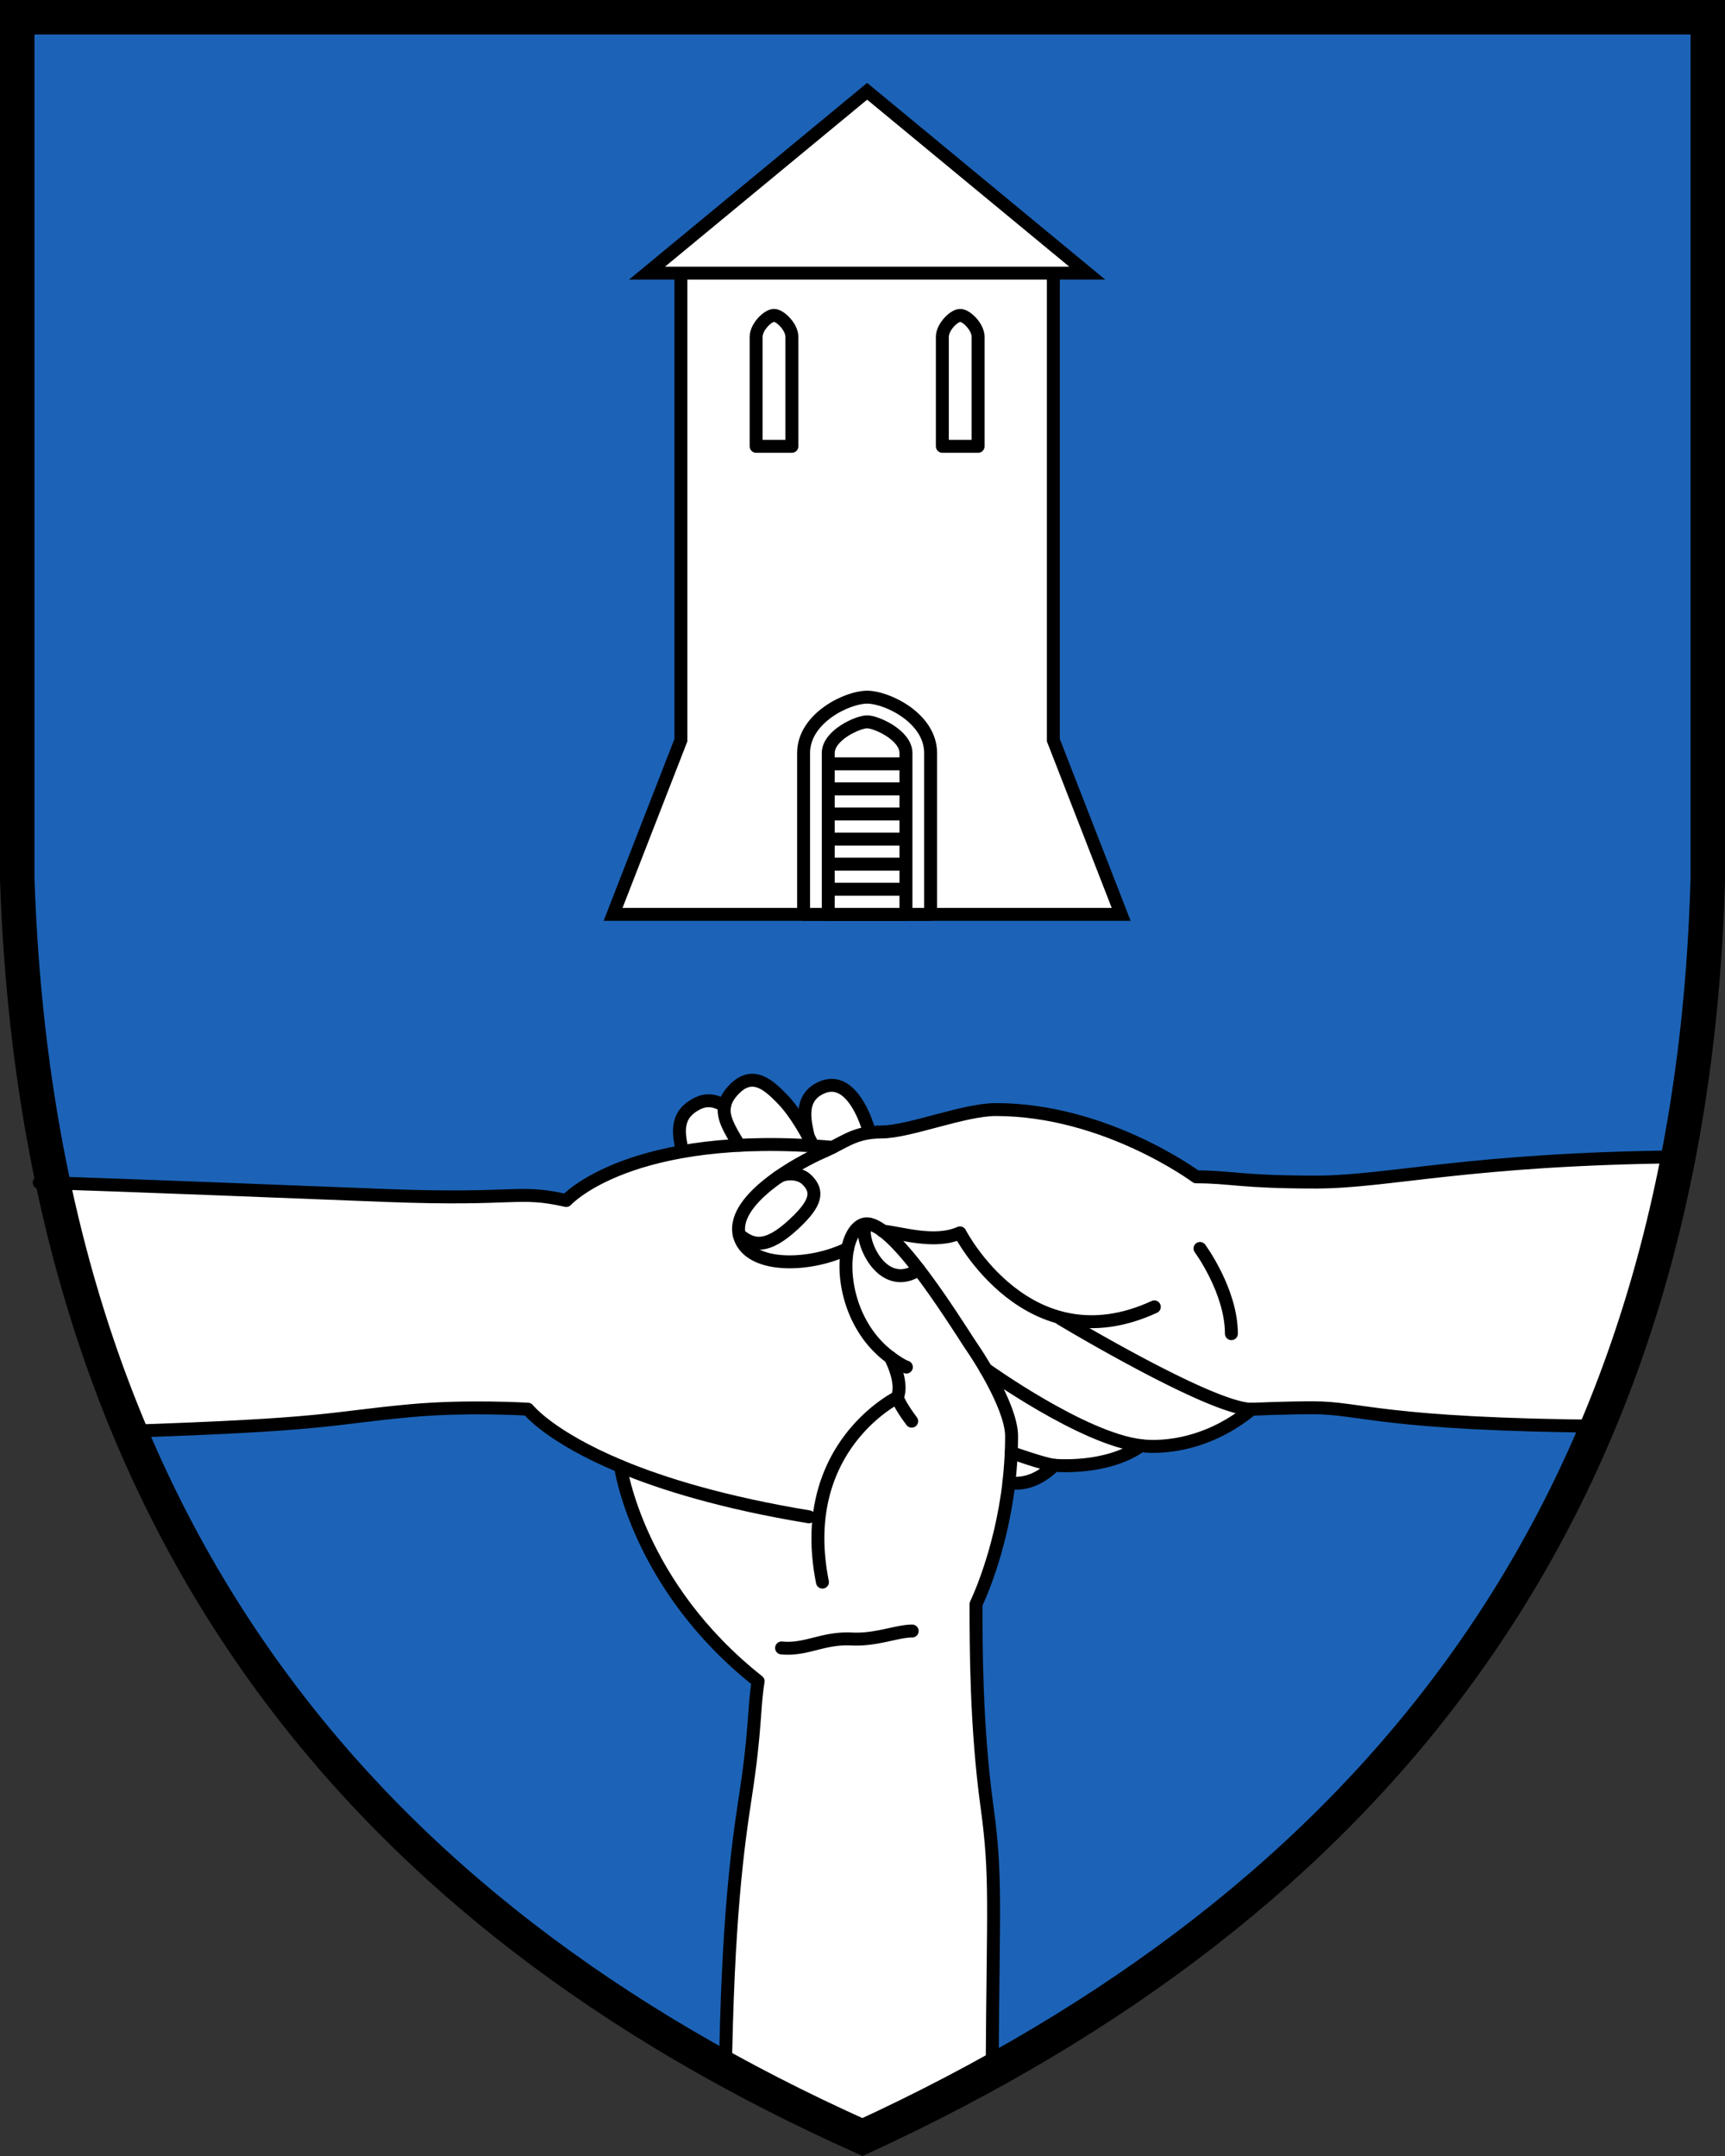
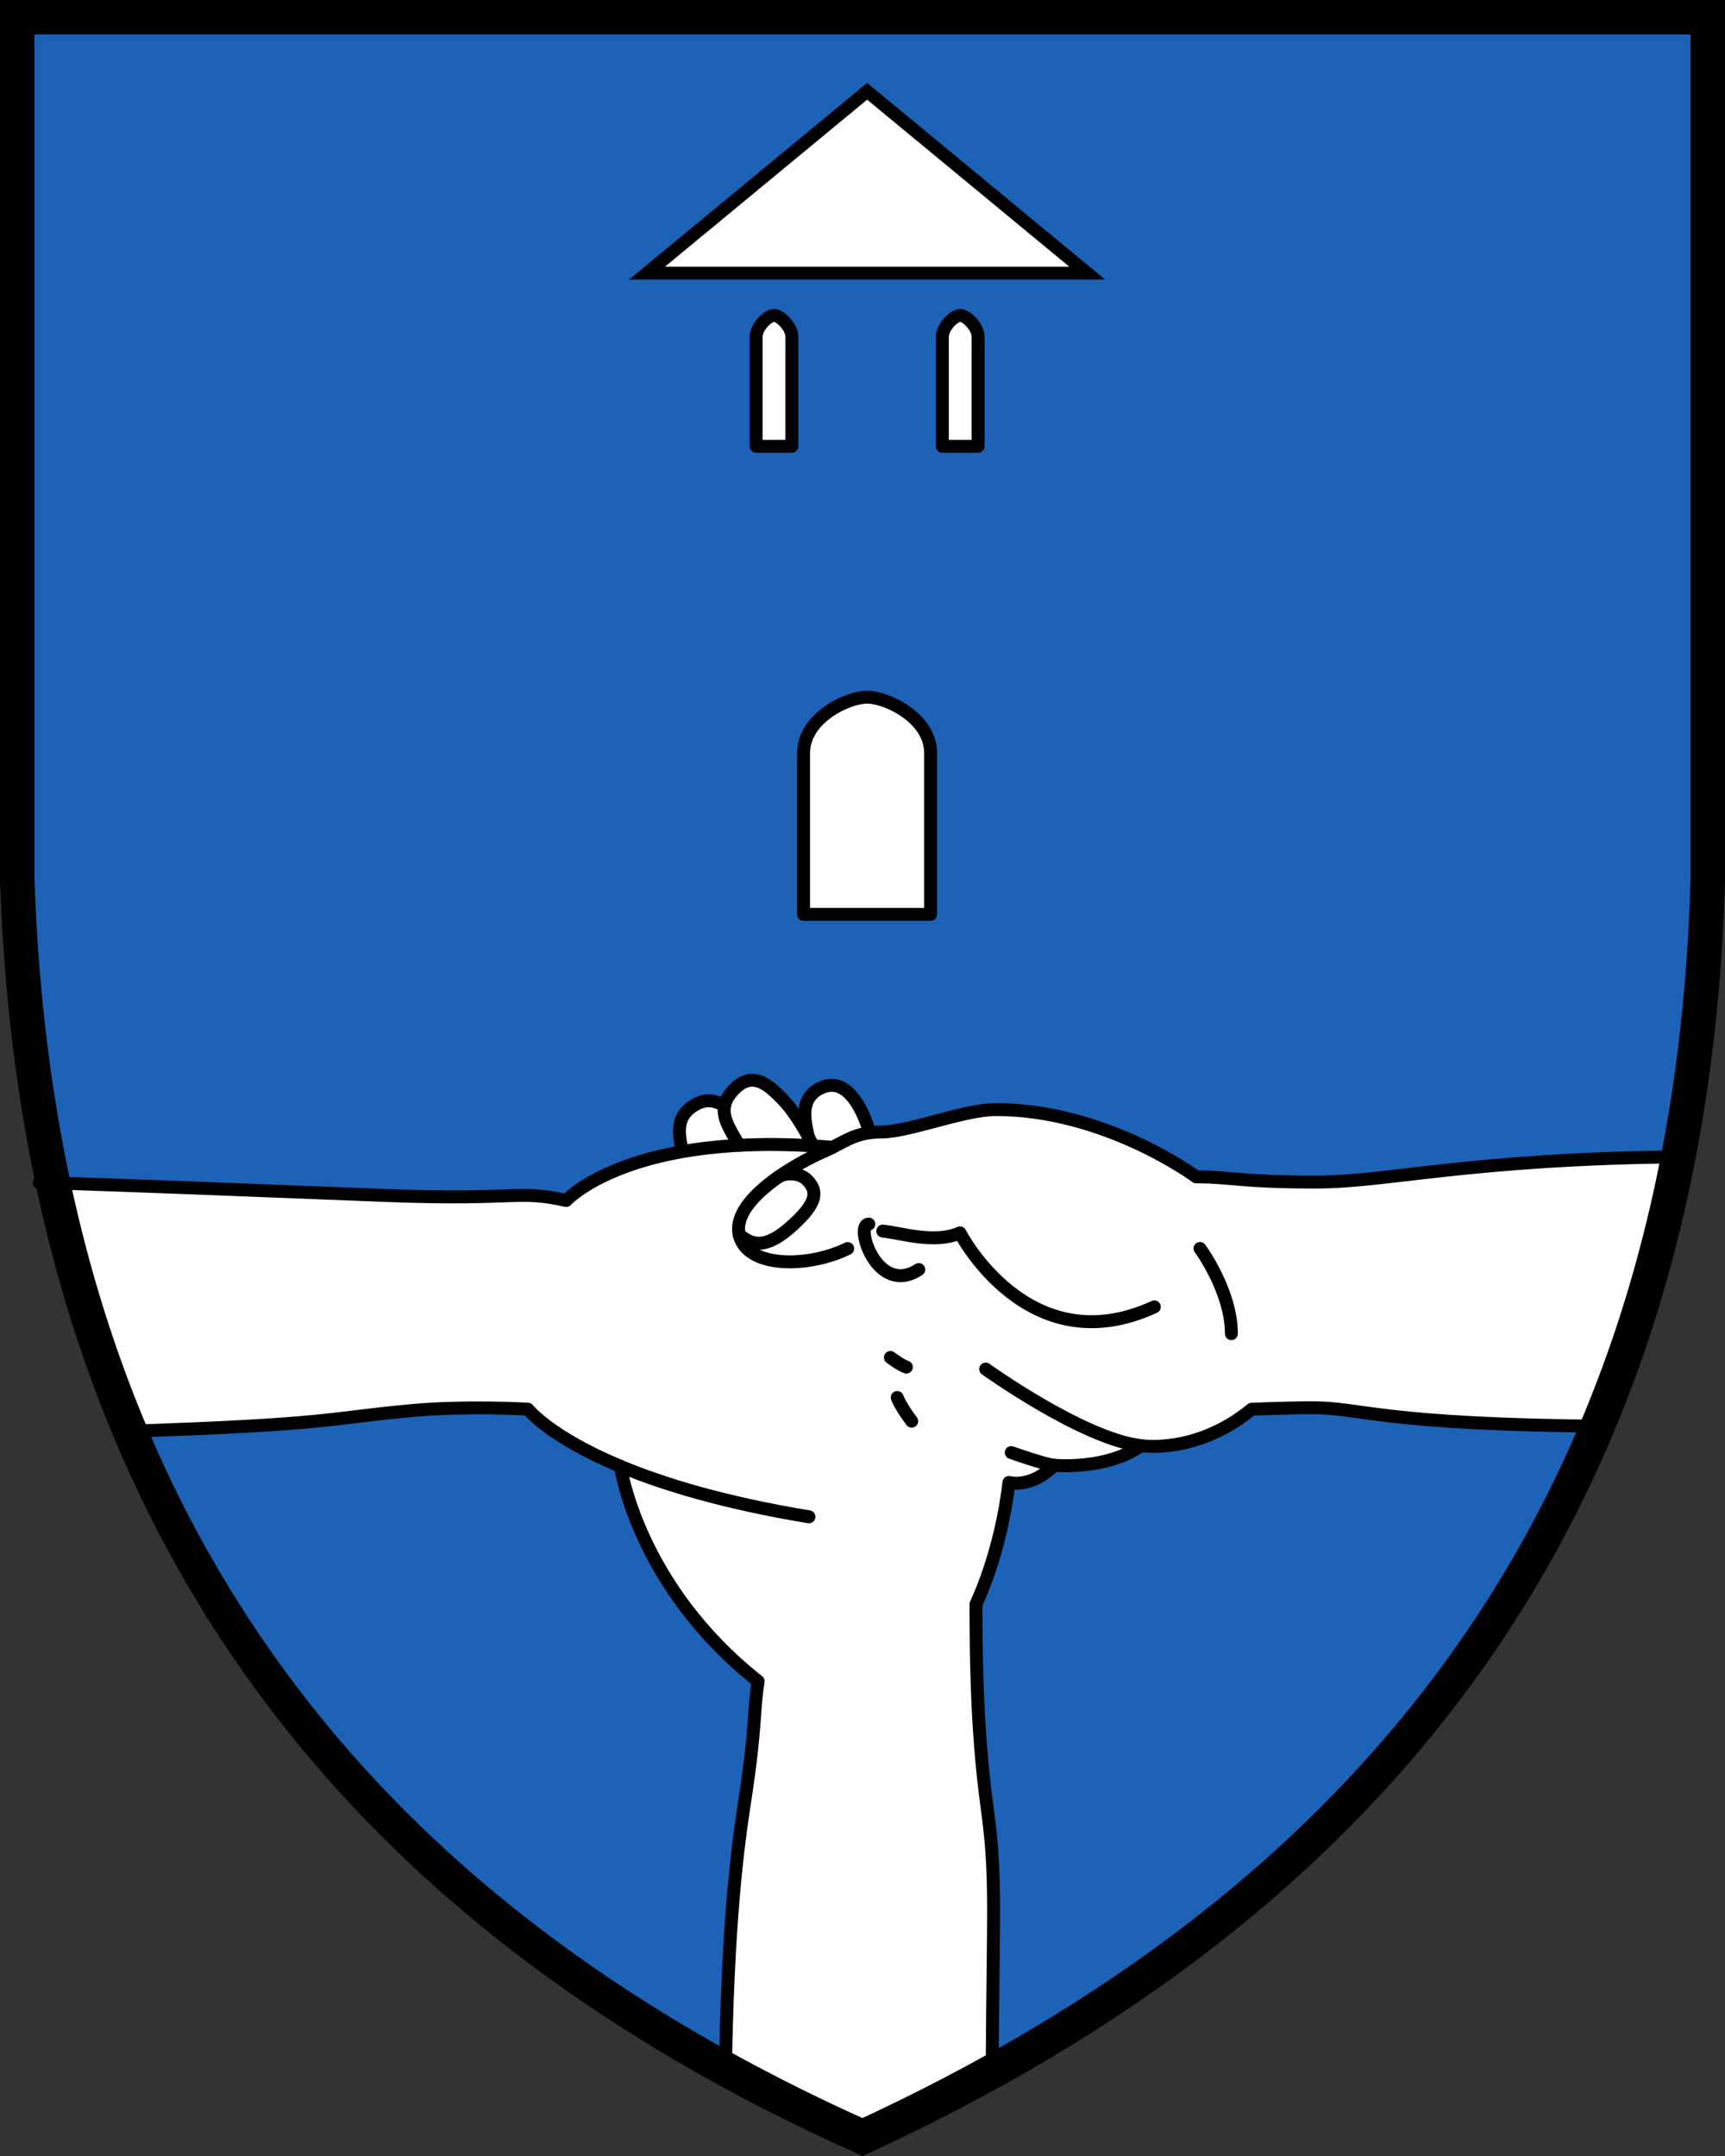
<svg xmlns="http://www.w3.org/2000/svg" width="400" height="500">
  <rect width="100%" height="100%" fill="#333333" stroke="none" />
  <path d="M396 3.998H4v199.84c5 149.88 80 239.81 196 291.77 117-53.957 192-143.88 196-291.77z" fill="#1c63b7" />
  <g fill="#fff" stroke="#000" stroke-linecap="round" stroke-width="3">
-     <path d="m157.89 62.275v109.38l-15.727 40.392h117.82l-15.728-40.392v-109.38z" />
    <path d="m252.12 63.347-51.045-42.175-51.044 42.175z" />
    <g stroke-linejoin="round">
      <path d="m179.48 73.145c-1.455 0-4.147 2.691-4.147 4.98v25.38h8.294v-25.38c0-2.29-2.694-4.98-4.148-4.98zm43.18 0c1.453 0 4.146 2.691 4.146 4.98v25.38h-8.293v-25.38c0-2.29 2.693-4.98 4.146-4.98zm-21.59 88.533c-4.575 0-14.728 4.828-14.728 12.962v37.412h29.454v-37.412c1e-3 -8.134-10.151-12.962-14.727-12.962z" />
-       <path d="m192.06 174.64c0-4.156 6.897-7.242 9.008-7.242s9.009 3.086 9.009 7.242v37.412h-18.017v-37.412zm0 2.502h18.015m0 5.812h-18.015m18.015 5.819h-18.015m18.015 5.819h-18.015m18.015 5.82h-18.015m18.015 5.819h-18.015" />
    </g>
  </g>
  <g stroke-width=".759">
    <path d="M158.16 267.054c-.561-3.699-2.06-8.323 3.6-11.153 3.466-1.733 6.238.692 6.238.692.211-1.335.937-2.667 2.37-4.101 4.334-4.334 8.09-.579 10.864 2.195 2.226 2.226 4.477 5.704 6.165 8.818-.5-2.69-2.583-8.933 3.311-11.36s9.572 5.571 10.91 10.529l1.311 3.8-42.991 7.801z" fill="#fff" stroke="#000" stroke-linecap="round" stroke-linejoin="round" stroke-width="3" />
    <path d="M230.936 257.295c-7.454 0-20.108 5.202-26.522 5.202-5.297 0-7.874 1.772-11.346 3.562-46.914-4.106-61.749 12.328-61.749 12.328-11.325-2.543-11.094 0-41.605-1.156-19.059-.722-52.426-1.701-77.248-2.412 4.251 19.875 10.01 38.448 17.192 55.78 28.194-1.089 51.825-2.182 65.546-3.446 13.174-1.213 27.214-.347 27.214-.347s4.944 6.366 21.475 13.256c0 0 3.835 27.654 31.918 49.842-1.04 6.24-.512 10.865-2.948 26.695-1.301 8.462-2.83 35.513-3.808 63.661a437.337 437.337 0 0 0 30.955 15.334 459.314 459.314 0 0 0 30.242-15.312c.176-25.996.178-49.913-1.397-61.37-2.542-18.49-2.543-37.444-2.543-46.919 0 0 5.706-11.57 7.635-28.213 0 0 5.05 1.488 10.51-3.972 0 0 12.133 1.156 20.107-4.565 0 0 12.828 2.137 25.656-8.438 0 0 7.801-.345 14.215-.345 8.565 0 32.45 2.219 66.308 3.48 7.895-18.954 14.082-39.316 18.352-61.251-39.847 1.385-69.315 5.421-83.968 5.421-17.682 0-19.59-1.212-27.737-1.212 0 0-20.974-15.602-46.456-15.602z" fill="#fff" />
    <g fill="none" stroke="#000" stroke-linecap="round" stroke-linejoin="round" stroke-width="3">
      <path d="M390.03 268.278c-49.482.48-68.027 5.856-84.92 5.856-17.681 0-19.588-1.213-27.736-1.213 0 0-20.975-15.602-46.456-15.602-7.454 0-20.109 5.2-26.523 5.2-5.297 0-7.874 1.774-11.346 3.564-46.914-4.106-61.749 12.327-61.749 12.327-11.325-2.543-11.094 0-41.605-1.156-24.303-.92-60.082-2.427-80.598-3.003M230.066 480.273c.22-38.63 1.045-44.995-1.203-61.347-2.542-18.49-2.542-37.442-2.542-46.918 0 0 5.705-11.57 7.633-28.212 0 0 5.05 1.487 10.51-3.973 0 0 12.134 1.156 20.108-4.565 0 0 12.828 2.138 25.656-8.436 0 0 7.8-.347 14.214-.347 11.346 0 15.705 3.899 68.426 4.3M28.569 331.964c48.285-1.577 47.21-3.022 66.624-4.81 13.175-1.214 27.216-.347 27.216-.347s4.943 6.365 21.474 13.255c0 0 3.835 27.655 31.917 49.842-1.04 6.24-.511 10.865-2.947 26.696-1.822 11.847-4.132 28.642-4.677 65.546" />
      <g stroke-miterlimit="10">
        <path d="m278.26 289.53s7.28 9.88 7.28 19.762m-114.14-43.703c-2.166-3.576-3.84-6.285-3.412-8.985m19.401 6.931c0.414 0.765 0.795 1.508 1.133 2.207m-44.65 74.318c9.918 4.134 24.009 8.456 43.706 11.707m18.892-36.952c0.869 0.639 2.561 1.84 3.702 2.229m-2.121 7.055s0.578 1.79 3.352 5.49" />
-         <path d="m233.94 343.78a93.34 93.34 0 0 0 0.629-10.733c0-5.778-5.936-15.817-8.957-20.282-3.87-5.72-19.299-31.203-25.54-28.776-5.838 2.27-6.214 21.537 6.397 30.823 0 0 3.138 5.811 1.578 9.278 0 0-23.576 11.614-17.335 42.818m-9.474 15.273c5.778 0.55 9.54-2.42 16.324-2.08 5.587 0.28 10.487-1.849 13.954-1.849m34.474-72.398s34.845 20.965 44.204 20.965" />
        <path d="M228.565 317.504s22.53 16.203 35.993 17.763M234.491 336.863s7.52 2.695 9.961 2.952M204.703 285.503c4.426.458 12.042 3.015 17.893.415 0 0 15.775 30.683 45.07 17.162M193.048 266.066c-.732.377-1.503.755-2.348 1.117-4.854 2.08-22.189 11.268-19.069 19.935 2.58 7.163 16.373 6.66 24.925 2.431" />
        <path d="m180.45 272.98c1.63-1.058 4.921-1.103 6.662 0.638 2.238 2.238 2.644 4.643-1.871 9.158-6.78 6.78-10.372 6.538-13.84 3.539m30.066-2.431c-3.458 0 1.922 16.883 11.583 10.539" />
      </g>
    </g>
  </g>
  <path d="M396 3.998H4v199.84c5 149.88 80 239.81 196 291.77 117-53.957 192-143.88 196-291.77z" fill="none" stroke="#000" stroke-width="8" />
</svg>